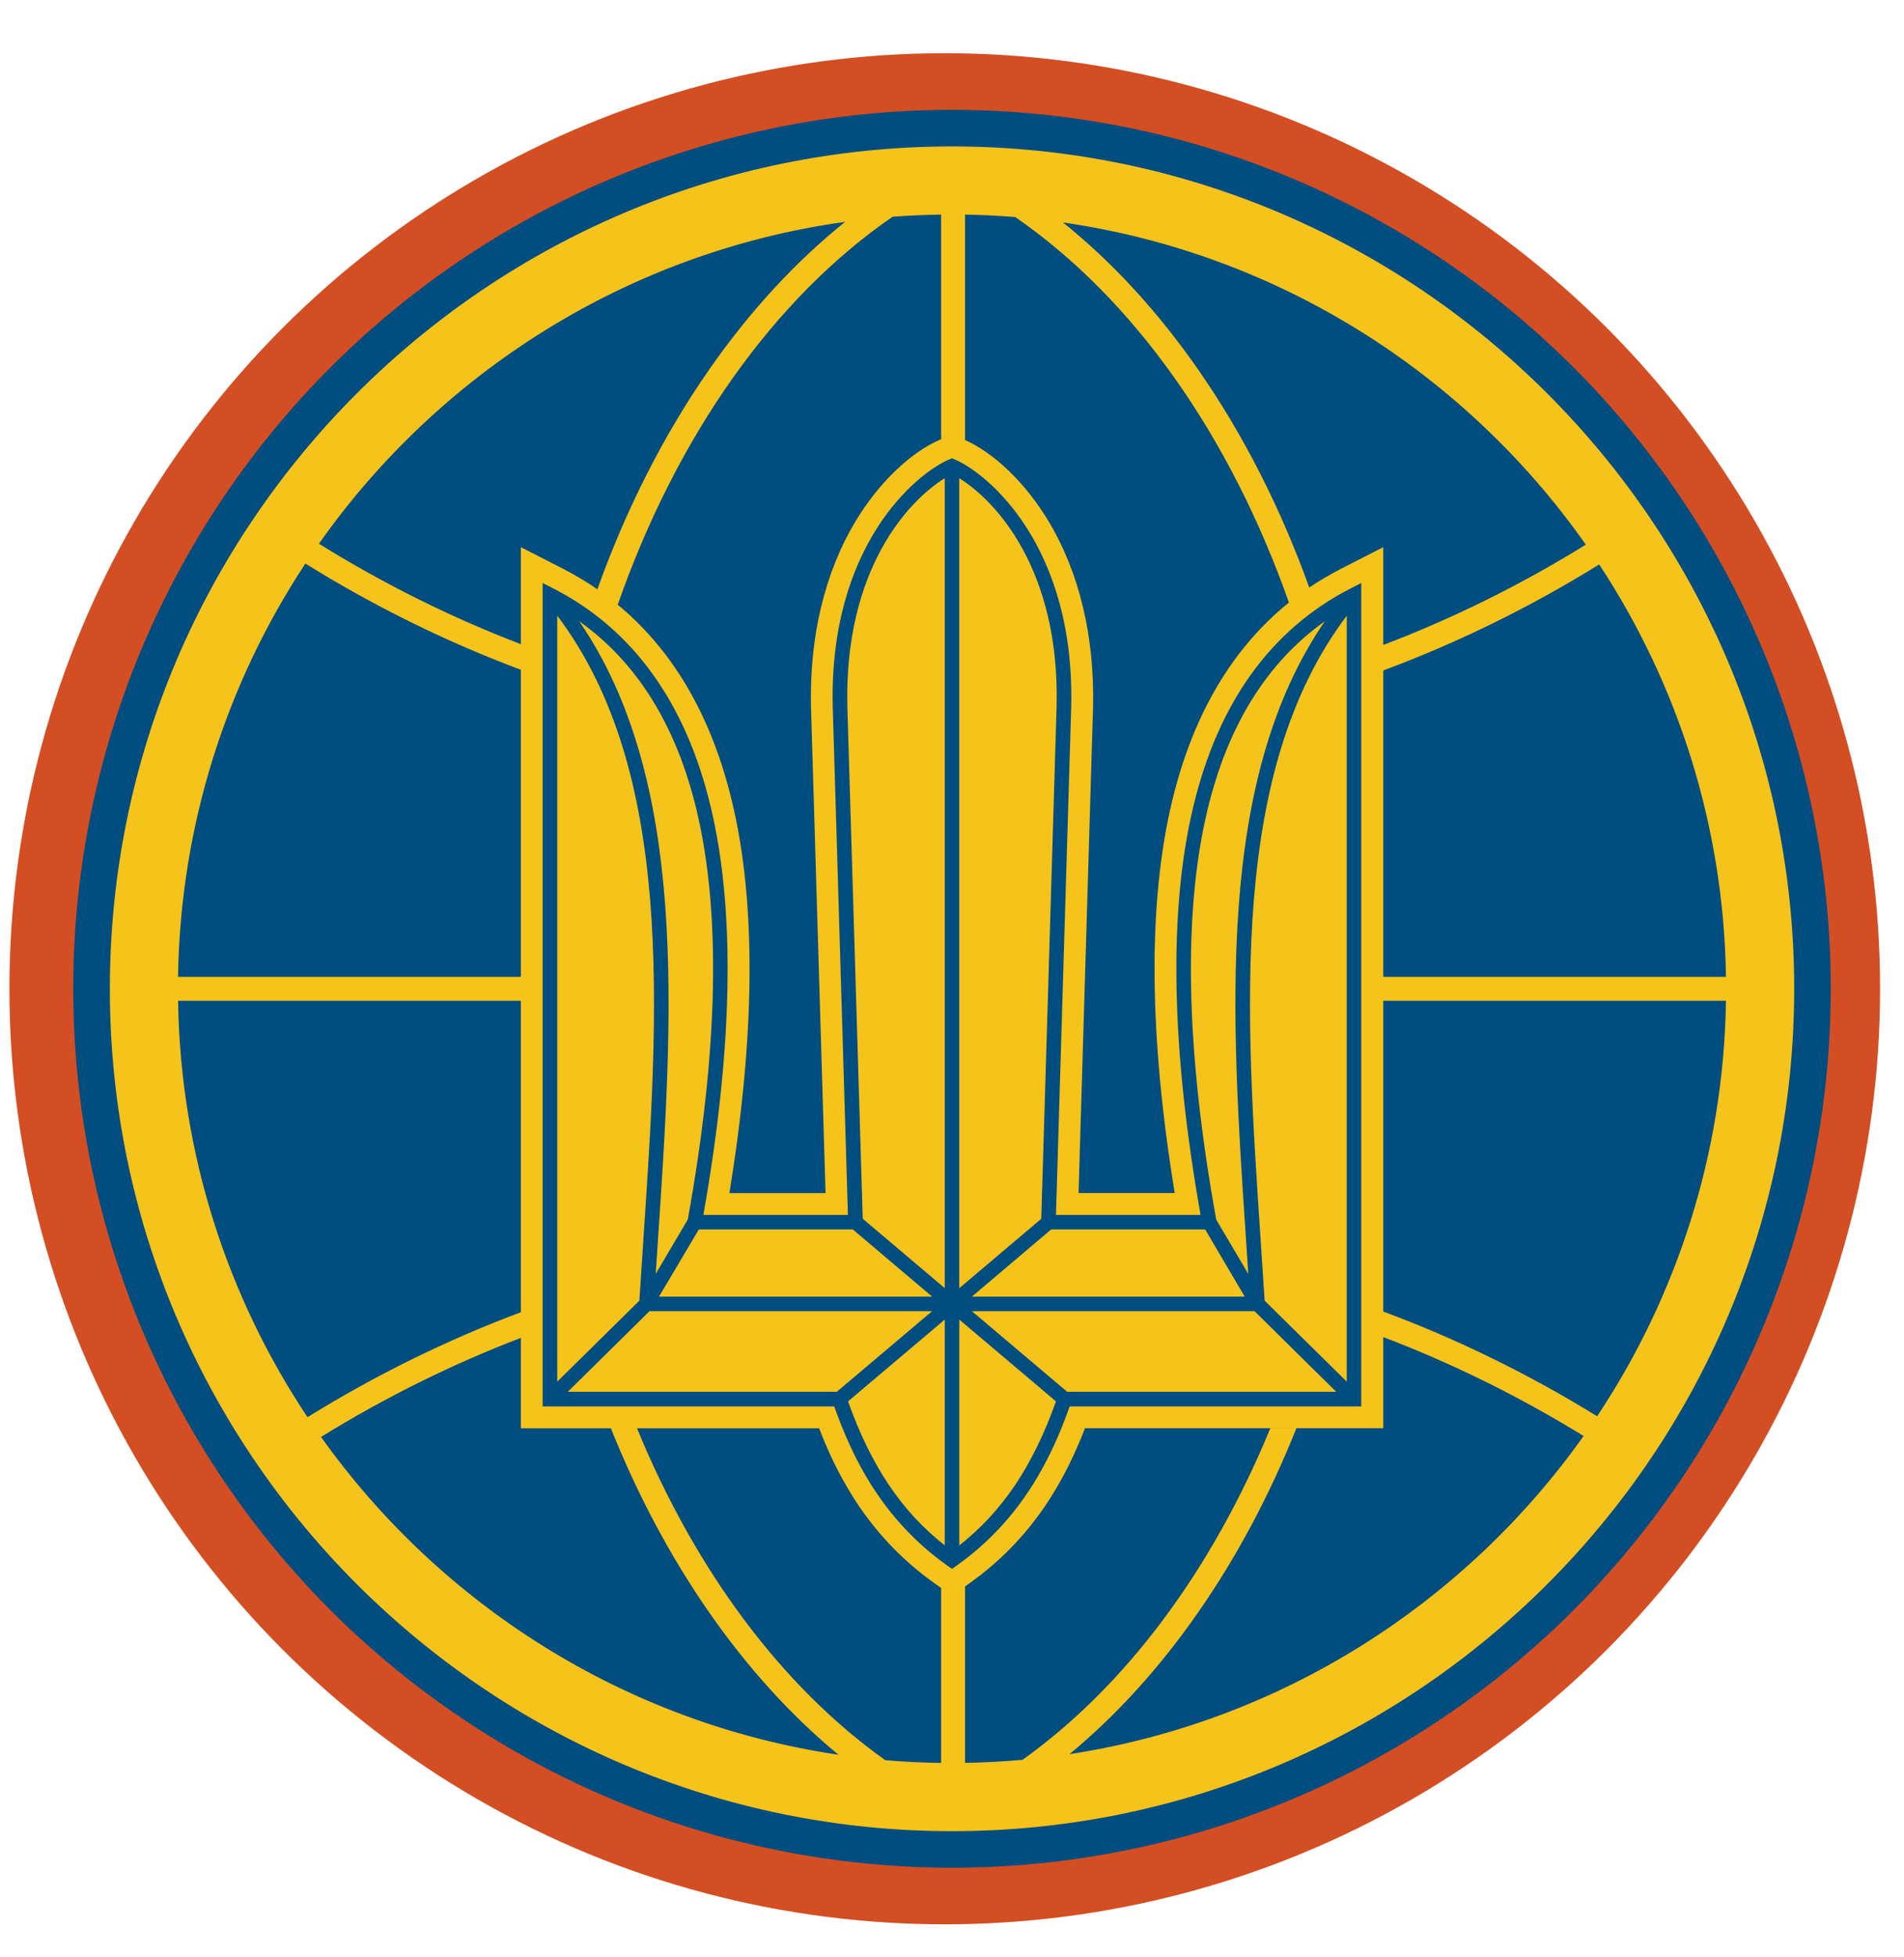
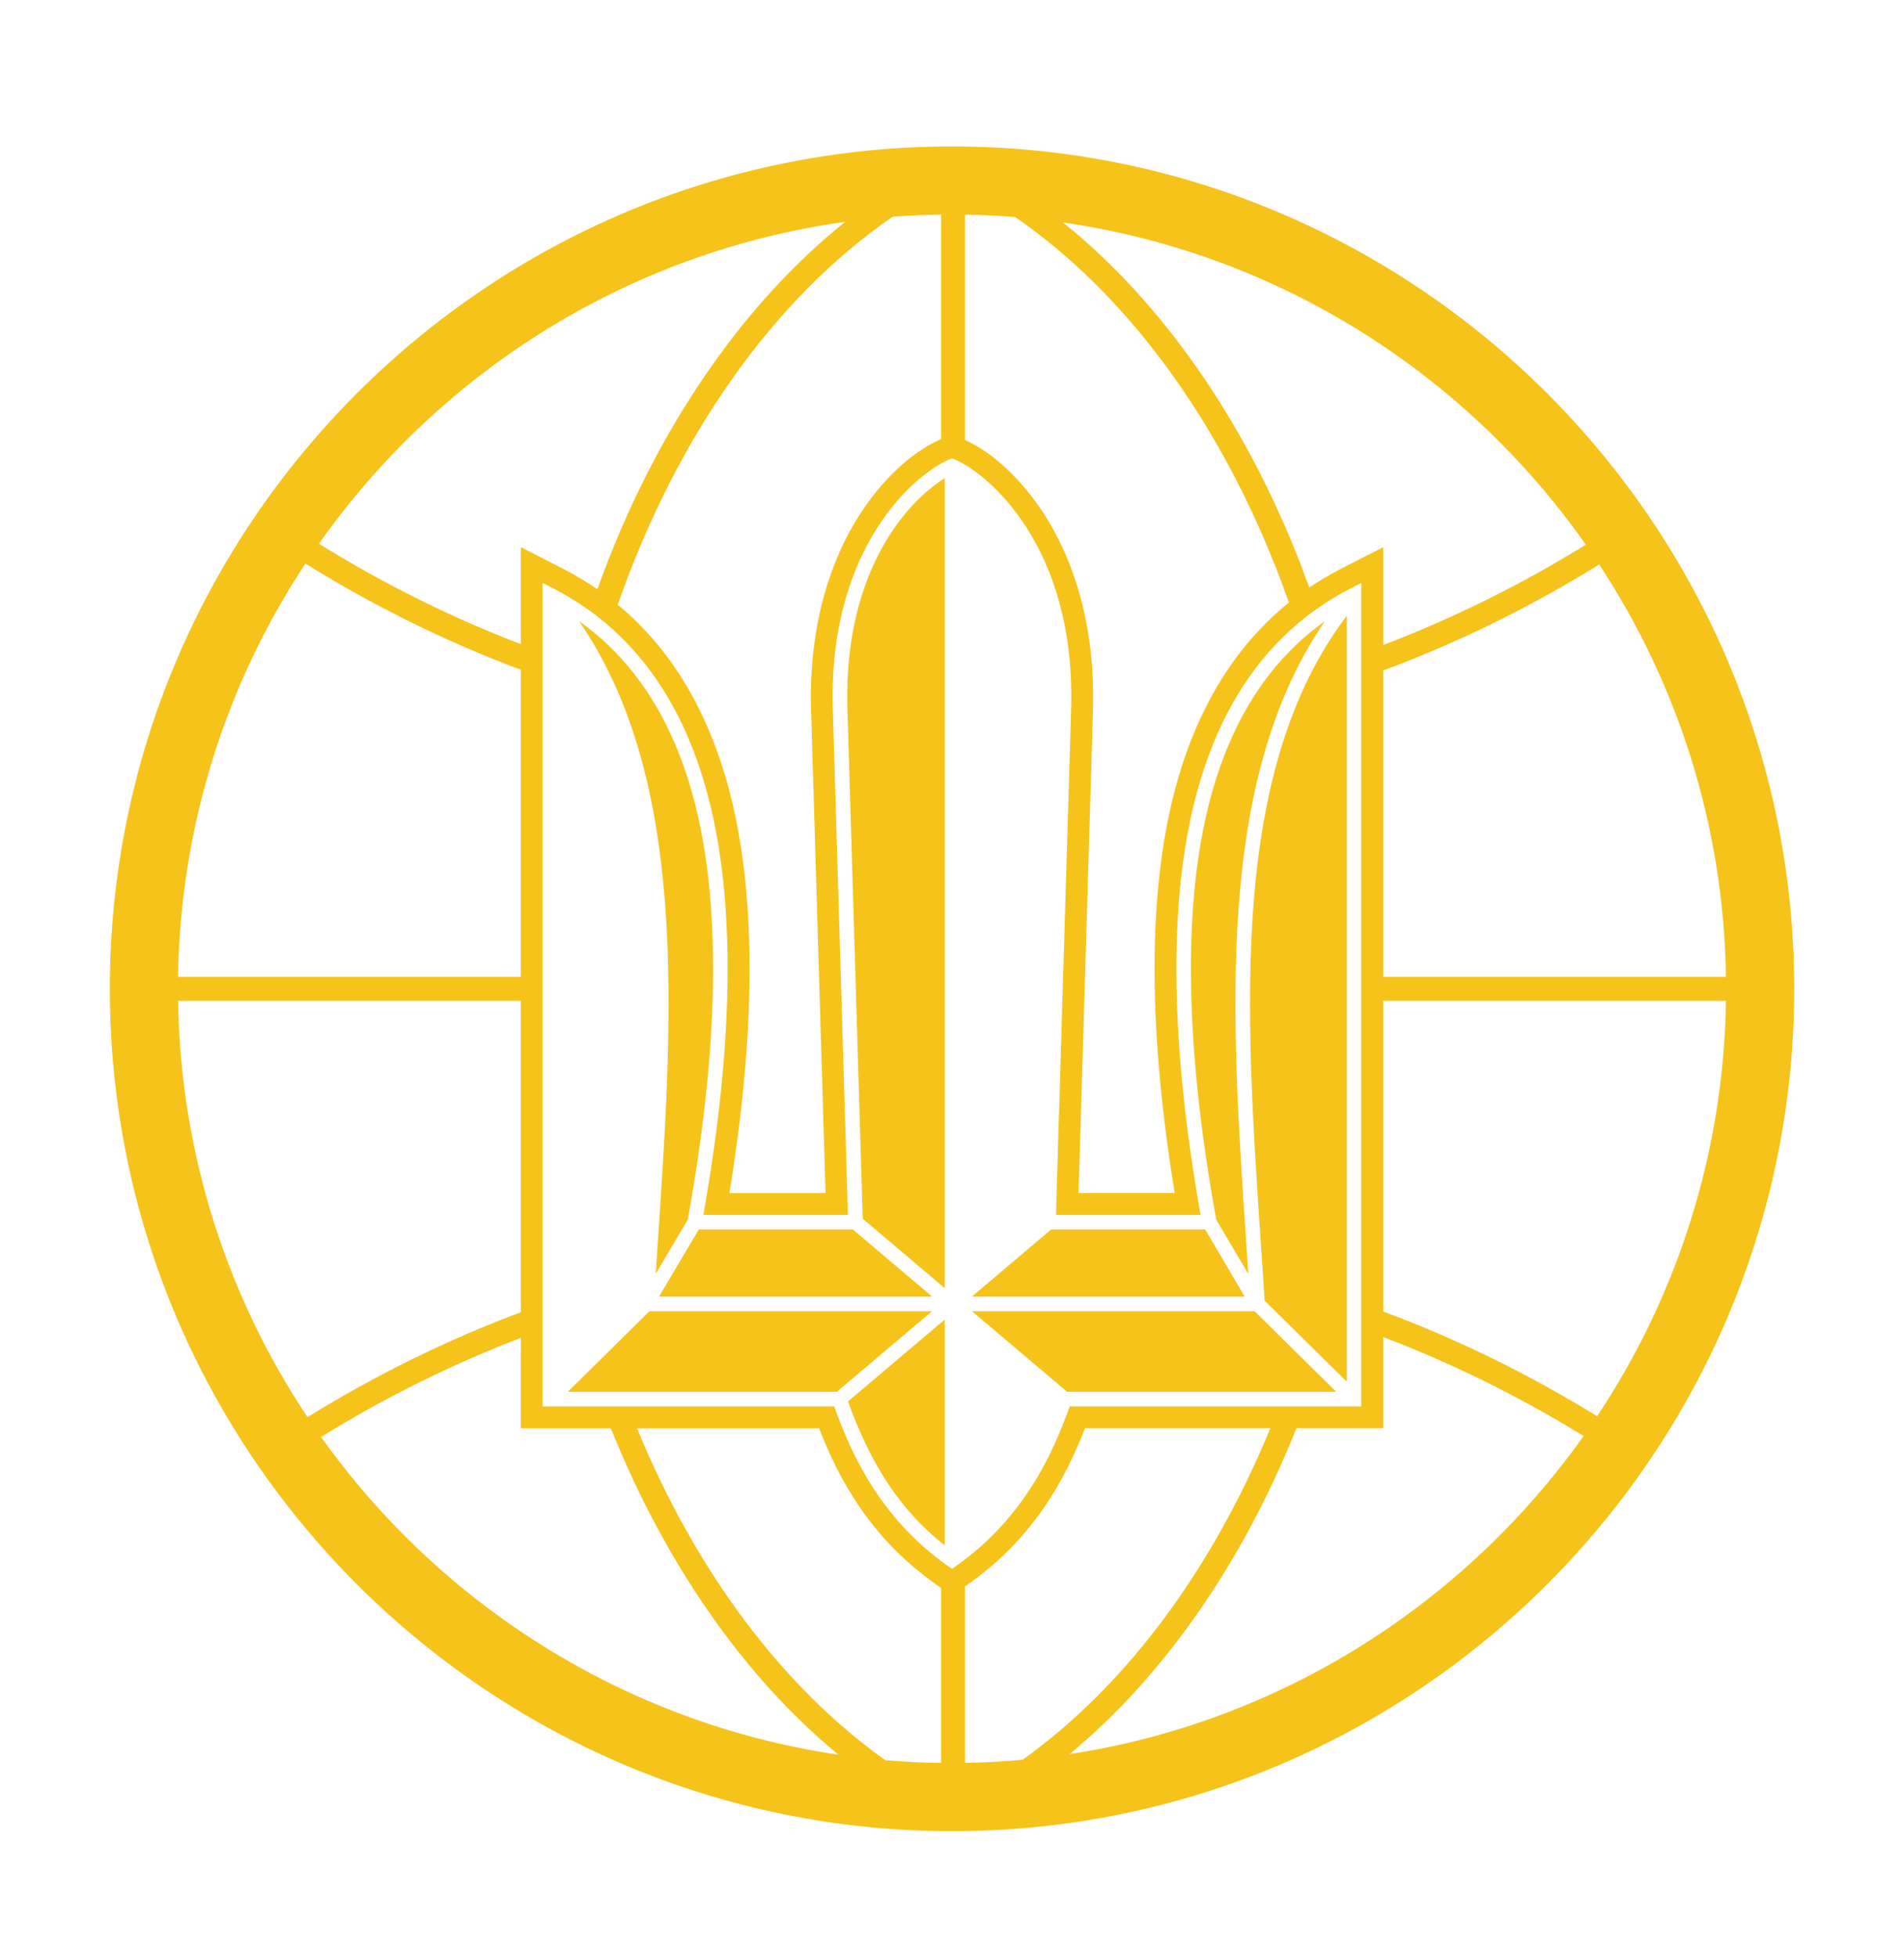
<svg xmlns="http://www.w3.org/2000/svg" width="36" height="37" viewBox="0 0 36 37" fill="none">
-   <ellipse cx="17.863" cy="18.691" rx="17.685" ry="17.685" fill="#D34E23" />
-   <circle cx="18" cy="18.691" r="16.615" fill="#004D80" />
  <g clip-path="url(#clip0_156_353)">
    <path d="M12.28 24.786L10.735 26.31H15.821L17.623 24.786H12.28Z" fill="#F6C31A" />
    <path d="M16.021 13.352L16.312 23.038L17.863 24.35V9.04C17.191 9.451 15.961 10.748 16.021 13.351V13.352Z" fill="#F6C31A" />
    <path d="M23.602 24.081C23.589 23.879 23.575 23.678 23.562 23.477C23.274 19.189 22.978 14.763 25.049 11.744C23.956 12.519 23.21 13.718 22.828 15.321C22.363 17.271 22.42 19.873 22.996 23.055L23.602 24.081Z" fill="#F6C31A" />
    <path d="M12.46 24.511H17.625L16.125 23.241H13.213L12.46 24.511Z" fill="#F6C31A" />
    <path d="M12.438 23.476C12.424 23.677 12.411 23.878 12.398 24.08L13.004 23.054C13.58 19.872 13.637 17.27 13.172 15.32C12.79 13.717 12.044 12.518 10.951 11.743C13.022 14.762 12.725 19.188 12.438 23.476Z" fill="#F6C31A" />
-     <path d="M12.163 23.458C12.456 19.09 12.758 14.58 10.536 11.638V26.118L12.089 24.587C12.113 24.211 12.137 23.834 12.163 23.458Z" fill="#F6C31A" />
    <path d="M17.863 29.213V24.944L16.034 26.491C16.472 27.714 17.044 28.568 17.863 29.213Z" fill="#F6C31A" />
    <path d="M18.375 24.511H23.535L22.787 23.241H19.874L18.375 24.511Z" fill="#F6C31A" />
    <path d="M18.377 24.786L20.178 26.31H25.265L23.721 24.786H18.377Z" fill="#F6C31A" />
    <path d="M23.837 23.458C23.863 23.834 23.887 24.21 23.911 24.587L25.464 26.118V11.639C23.242 14.581 23.544 19.091 23.837 23.459V23.458Z" fill="#F6C31A" />
-     <path d="M19.978 13.351C20.04 10.749 18.809 9.451 18.137 9.041V24.351L19.688 23.039L19.978 13.352V13.351Z" fill="#F6C31A" />
-     <path d="M18.138 24.944V29.213C18.957 28.568 19.529 27.715 19.966 26.491L18.138 24.944Z" fill="#F6C31A" />
    <path d="M18 2.768C9.22 2.768 2.077 9.911 2.077 18.692C2.077 27.472 9.22 34.615 18 34.615C26.781 34.615 33.924 27.472 33.924 18.692C33.924 9.911 26.78 2.768 18 2.768ZM18.217 8.305C18.227 8.31 18.236 8.313 18.247 8.318V4.057C18.565 4.063 18.882 4.077 19.195 4.103C21.424 5.639 23.249 8.212 24.37 11.389C24.401 11.364 24.433 11.341 24.464 11.316C23.334 12.188 22.56 13.476 22.158 15.16C21.703 17.072 21.721 19.556 22.211 22.552H20.393L20.667 13.371C20.698 12.033 20.406 10.816 19.822 9.847C19.386 9.124 18.786 8.548 18.217 8.305ZM17.794 4.057V8.3L17.973 8.225L17.784 8.306C17.216 8.549 16.616 9.125 16.18 9.848C15.595 10.817 15.302 12.034 15.334 13.369L15.609 22.553H13.791C14.281 19.557 14.299 17.073 13.843 15.161C13.445 13.493 12.681 12.213 11.569 11.342C11.605 11.371 11.643 11.4 11.68 11.43C12.8 8.23 14.635 5.64 16.877 4.097C17.18 4.074 17.486 4.062 17.794 4.057H17.794ZM15.978 4.195C15.045 4.943 14.179 5.879 13.403 6.994C12.543 8.231 11.836 9.629 11.295 11.139C11.091 10.999 10.876 10.87 10.651 10.754L9.848 10.343V12.177C8.52 11.668 7.243 11.032 6.03 10.278C8.314 7.038 11.877 4.763 15.979 4.194L15.978 4.195ZM5.774 10.653C7.067 11.457 8.43 12.13 9.848 12.661V18.466H3.366C3.41 15.585 4.29 12.903 5.774 10.653H5.774ZM3.367 18.918H9.848V24.805C8.444 25.331 7.096 25.996 5.814 26.789C4.306 24.527 3.411 21.823 3.367 18.918ZM17.794 33.325C17.439 33.321 17.087 33.303 16.738 33.273C14.786 31.883 13.152 29.693 12.044 26.999H11.55C12.052 28.253 12.673 29.421 13.403 30.472C14.144 31.538 14.968 32.44 15.853 33.17C11.829 32.576 8.332 30.339 6.07 27.163C7.272 26.421 8.535 25.793 9.848 25.29V26.999H15.487C15.856 27.955 16.457 29.072 17.683 29.939L17.794 30.018V33.326V33.325ZM18 29.657L17.92 29.601C16.669 28.716 16.112 27.538 15.773 26.586H10.26V11.02L10.461 11.123C11.967 11.895 12.97 13.286 13.439 15.257C13.906 17.215 13.859 19.809 13.299 22.966H16.032L15.745 13.36C15.673 10.327 17.308 8.958 17.945 8.686L17.999 8.663L18.054 8.686C18.689 8.958 20.325 10.328 20.254 13.359L19.966 22.966H22.7C22.141 19.809 22.093 17.215 22.56 15.257C23.029 13.286 24.032 11.895 25.538 11.123L25.738 11.02V26.586H20.225C19.886 27.538 19.33 28.716 18.079 29.601L17.999 29.657H18ZM30.198 26.772C28.914 25.98 27.561 25.315 26.154 24.792V25.275C27.47 25.776 28.737 26.404 29.942 27.145C27.695 30.31 24.223 32.547 20.222 33.159C21.103 32.431 21.923 31.532 22.66 30.471C23.391 29.42 24.011 28.252 24.512 26.998H24.019C22.912 29.687 21.281 31.876 19.333 33.266C18.975 33.298 18.612 33.318 18.247 33.324V29.989L18.319 29.937C19.545 29.07 20.145 27.953 20.515 26.997H26.154V10.343L25.351 10.754C25.143 10.861 24.945 10.978 24.755 11.106C24.216 9.608 23.513 8.222 22.66 6.994C21.888 5.883 21.026 4.95 20.098 4.205C24.176 4.793 27.715 7.067 29.984 10.296C28.766 11.049 27.486 11.685 26.154 12.192V12.674C27.576 12.145 28.942 11.473 30.237 10.67C31.714 12.916 32.591 15.592 32.634 18.466H26.153V18.918H32.634C32.59 21.817 31.699 24.514 30.198 26.772Z" fill="#F6C31A" />
  </g>
  <defs>
    <clipPath id="clip0_156_353">
      <rect width="31.846" height="31.846" fill="white" transform="translate(2.077 2.768)" />
    </clipPath>
  </defs>
</svg>